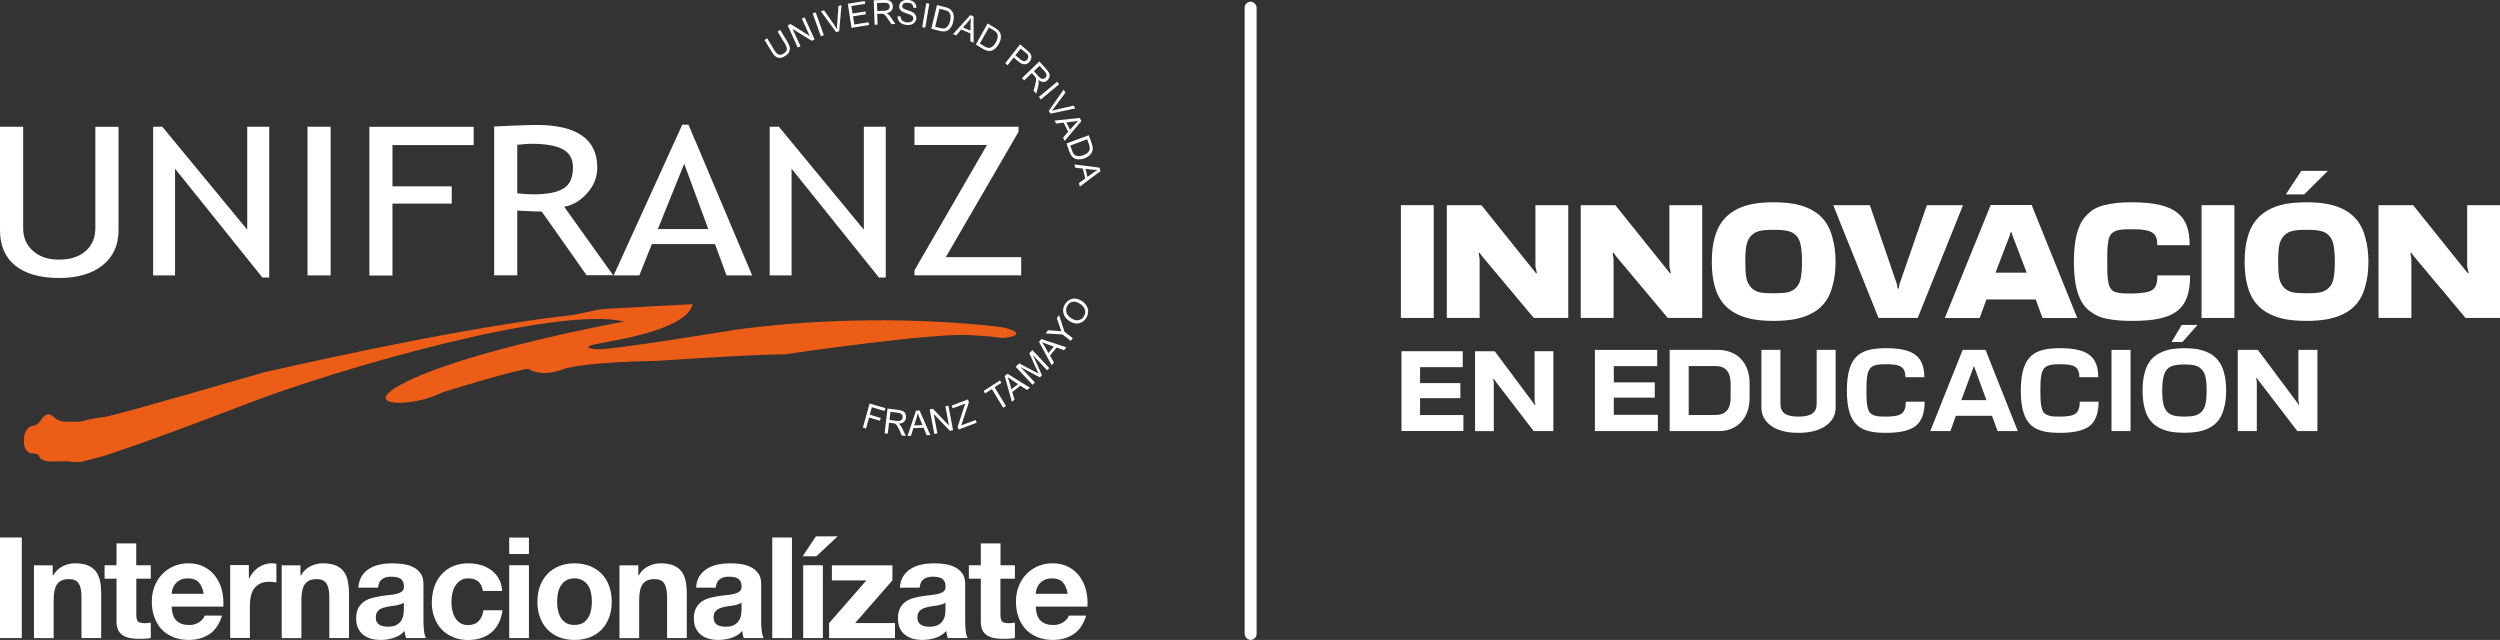
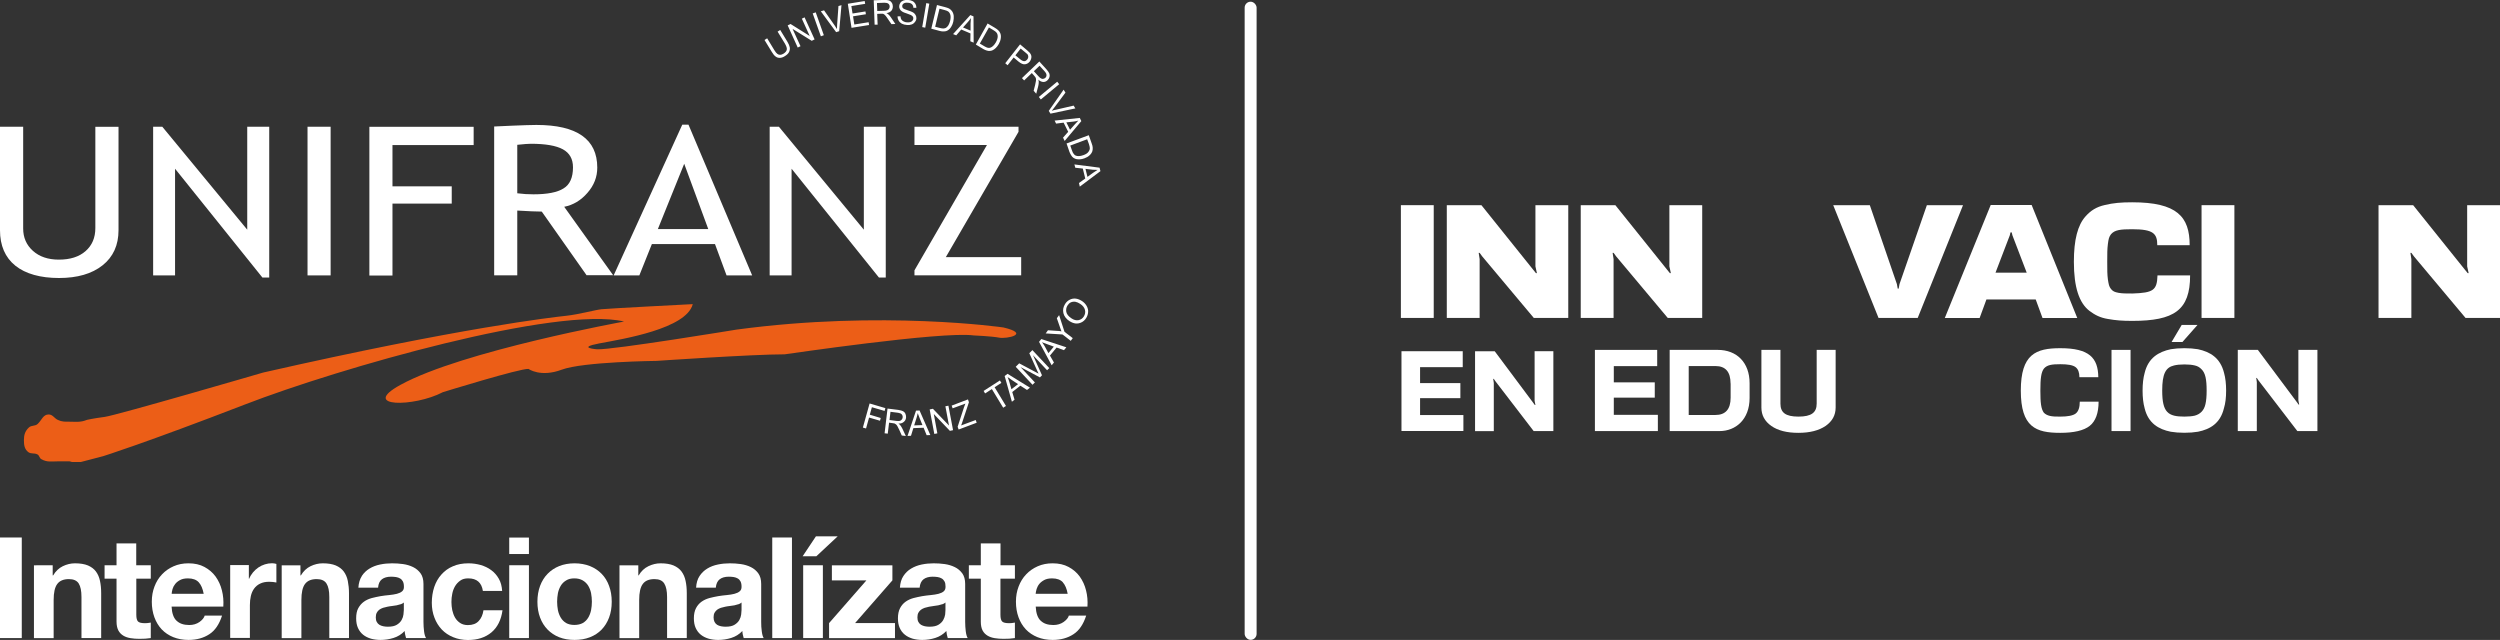
<svg xmlns="http://www.w3.org/2000/svg" id="Capa_2" data-name="Capa 2" viewBox="0 0 338.75 86.71">
  <rect x="0" y="0" width="338.75" height="86.71" fill="#333333" stroke="none" />
  <defs>
    <style>
      .cls-1 {
        fill: #ec5e17;
        fill-rule: evenodd;
      }

      .cls-1, .cls-2 {
        stroke-width: 0px;
      }

      .cls-2 {
        fill: #fff;
      }
    </style>
  </defs>
  <g id="Capa_1-2" data-name="Capa 1">
    <g>
      <g>
        <g>
          <g>
            <path class="cls-2" d="M145.19,43.14c.32.22.65.3.95.24.31-.06.55-.23.72-.5.18-.29.23-.59.15-.9-.08-.3-.29-.58-.65-.81-.23-.15-.44-.24-.65-.28-.23-.03-.43,0-.61.08-.19.09-.33.23-.45.42-.17.26-.22.55-.17.86.06.32.29.61.71.89ZM144.92,43.52c-.45-.3-.73-.67-.83-1.09-.1-.43-.02-.84.23-1.24.16-.26.38-.46.63-.58.25-.13.53-.18.81-.15.29.04.57.15.85.33.27.18.49.41.64.68.14.26.22.54.19.82-.02.29-.11.56-.26.8-.17.27-.38.47-.64.59-.26.13-.53.18-.82.15-.28-.04-.54-.15-.79-.31ZM0,17.17h3.14s0,13.79,0,13.79c0,1.23.44,2.24,1.32,3.03.88.79,2.05,1.19,3.51,1.19,1.54,0,2.74-.38,3.62-1.15.89-.78,1.33-1.82,1.33-3.13v-13.72h3.14v14.01c0,2.03-.72,3.62-2.17,4.77-1.44,1.14-3.4,1.71-5.9,1.71s-4.53-.56-5.91-1.67c-1.39-1.12-2.08-2.73-2.08-4.82v-14ZM35.56,37.61l-11.84-14.75v14.46h-2.97v-20.15h1.24l11.51,13.95v-13.95h2.98v20.44h-.92ZM41.67,37.32v-20.15h3.13v20.15h-3.13ZM53.18,19.66v5.59h8.03v2.34h-8.03v9.74h-3.13v-20.15h14.13v2.48h-11ZM79.5,37.32l-6.09-8.65c-.7,0-1.8-.05-3.32-.14v8.78h-3.13v-20.17c.12,0,.93-.03,2.43-.11,1.5-.06,2.6-.1,3.29-.1,5.5,0,8.25,1.93,8.25,5.78,0,1.27-.44,2.41-1.33,3.42-.88,1.02-1.93,1.65-3.15,1.89l6.63,9.27h-3.58ZM70.09,19.62v6.57c.76.1,1.48.14,2.19.14,1.87,0,3.23-.26,4.08-.8.86-.52,1.28-1.48,1.28-2.86,0-1.13-.46-1.94-1.37-2.44-.92-.5-2.36-.75-4.33-.75-.32,0-.93.04-1.85.14ZM98.45,37.32l-1.57-4.25h-8.55l-1.7,4.25h-3.48l9.3-20.43h.84l8.63,20.43h-3.46ZM92.71,22.19l-3.57,8.85h6.83l-3.26-8.85ZM119.1,37.61l-11.84-14.75v14.46h-2.97v-20.15h1.25s11.51,13.95,11.51,13.95v-13.95h2.97v20.44h-.92ZM123.91,37.32v-.69l9.82-16.98h-9.82s0-2.48,0-2.48h14.1s0,.69,0,.69l-9.85,16.98h10.21v2.47h-14.46ZM105.36,4.29l.36-.23.98,1.61c.17.28.27.53.31.73.04.21.01.41-.08.62-.09.21-.27.39-.54.56-.25.17-.49.25-.7.26-.22.01-.41-.04-.58-.17-.18-.12-.36-.34-.53-.63l-.99-1.62.36-.23.98,1.62c.15.25.29.41.4.49.12.09.24.13.39.13.14-.01.29-.06.45-.16.26-.17.41-.35.44-.55.04-.2-.06-.47-.26-.82l-.99-1.62ZM108.09,6.44l-1.36-3,.39-.19,2.6,1.63-1.07-2.35.37-.18,1.36,2.99-.39.19-2.6-1.62,1.08,2.35-.37.18ZM111.23,4.93l-1.11-3.11.41-.15,1.1,3.1-.4.15ZM113.3,4.36l-2.08-2.83.44-.13,1.45,2.07c.11.16.22.32.3.47,0-.19,0-.37.02-.57l.18-2.55.41-.12-.31,3.53-.42.13ZM115.38,3.77l-.5-3.26,2.29-.37.06.38-1.87.3.16,1.01,1.75-.28.06.38-1.74.28.17,1.11,1.94-.31.06.38-2.37.38ZM118.51,3.34l-.12-3.3,1.41-.05c.29,0,.51.02.67.07.15.06.27.16.36.3.1.15.14.31.15.49,0,.24-.06.44-.2.61-.14.16-.36.27-.67.32.11.05.2.11.25.16.14.12.26.26.37.43l.59.88-.53.02-.46-.67c-.12-.2-.24-.34-.32-.45-.08-.1-.16-.17-.22-.21-.06-.04-.12-.07-.19-.08-.06,0-.13-.01-.25,0l-.49.02.06,1.46h-.43ZM118.87,1.49l.91-.03c.2,0,.34-.03.45-.08.11-.04.19-.11.24-.2.05-.09.08-.19.08-.3,0-.16-.07-.28-.18-.38-.12-.09-.29-.13-.53-.13l-1.01.04.04,1.09ZM121.62,2.21h.4c0,.16.04.3.1.41.06.11.17.21.31.28.14.08.3.12.48.13.16.01.31,0,.44-.04.12-.04.23-.1.29-.19.06-.08.11-.17.11-.28.02-.09-.01-.19-.06-.27-.06-.08-.15-.15-.28-.22-.09-.04-.27-.11-.56-.21-.29-.09-.49-.17-.6-.25-.15-.09-.25-.2-.32-.33-.07-.13-.1-.27-.09-.42.01-.16.07-.32.17-.46.1-.14.24-.23.42-.3.18-.06.38-.09.6-.07.24.01.44.07.62.16.18.09.3.23.39.38.09.16.13.33.13.53h-.41c0-.21-.07-.37-.19-.49-.12-.12-.3-.18-.55-.2-.26-.02-.44.01-.57.1-.13.09-.19.2-.2.34,0,.11.02.22.11.3.07.08.28.17.62.28.34.11.57.2.69.27.19.1.31.23.39.37.08.14.12.3.11.47-.01.18-.07.33-.19.48-.11.14-.25.26-.44.33-.19.07-.4.1-.62.08-.29-.02-.53-.08-.73-.18-.18-.11-.33-.24-.43-.43-.1-.18-.15-.37-.14-.6ZM124.96,3.67l.55-3.25.41.08-.55,3.25-.42-.08ZM126.19,3.88l.77-3.2,1.08.28c.24.06.42.13.55.19.16.09.3.21.4.35.13.18.21.4.24.65.02.24,0,.51-.06.79-.06.24-.13.45-.24.62-.09.18-.21.32-.32.42-.12.1-.23.17-.36.22-.12.04-.25.06-.41.06s-.33-.01-.52-.07l-1.12-.3ZM126.69,3.62l.67.17c.2.05.37.08.5.07.13-.02.22-.04.32-.09.12-.08.23-.2.33-.35.09-.16.17-.35.23-.59.08-.34.09-.61.03-.82-.06-.21-.16-.36-.3-.46-.09-.07-.27-.13-.52-.2l-.65-.17-.59,2.46ZM129.14,4.62l2.34-2.58.43.18.02,3.56-.45-.19.02-1.06-1.25-.53-.68.79-.42-.17ZM130.49,3.72l1.02.43v-.98c.03-.3.04-.54.05-.72-.12.18-.25.35-.4.52l-.68.76ZM132.23,6.03l1.59-2.85.96.57c.22.13.37.24.47.34.14.13.24.27.3.44.08.22.09.44.05.69-.03.24-.12.48-.26.74-.13.22-.26.39-.4.53-.14.14-.28.24-.42.31-.13.07-.28.1-.4.1-.13.01-.27,0-.41-.05-.15-.04-.31-.11-.48-.21l-1-.6ZM132.78,5.91l.59.35c.18.11.34.18.46.21.12.03.23.03.33,0,.14-.04.27-.12.4-.24.14-.12.26-.3.39-.51.16-.3.24-.56.24-.79,0-.22-.06-.39-.17-.52-.07-.1-.22-.21-.44-.34l-.58-.35-1.23,2.18ZM136.21,8.57l2.01-2.56.94.79c.16.14.28.25.36.34.11.12.17.24.21.37.04.13.04.27,0,.41-.03.15-.1.29-.19.41-.18.22-.38.34-.64.38-.25.04-.56-.09-.91-.38l-.64-.54-.82,1.05-.33-.28ZM137.59,7.5l.65.53c.21.18.4.26.55.26.15,0,.28-.09.4-.23.09-.11.13-.21.14-.34,0-.12-.02-.23-.08-.33-.06-.06-.14-.15-.31-.28l-.64-.53-.71.91ZM138.48,10.58l2.35-2.25.97,1.07c.19.22.32.4.38.55.06.15.07.31.03.48-.05.17-.14.32-.27.44-.17.16-.35.24-.56.24-.22-.01-.45-.1-.69-.31.04.12.06.22.06.3,0,.18-.02.37-.07.57l-.27,1.03-.35-.4.2-.79c.05-.23.08-.41.11-.54.02-.13.02-.23,0-.31-.01-.07-.04-.14-.08-.2-.02-.04-.07-.11-.15-.19l-.33-.37-1.04,1-.3-.32ZM140.09,9.65l.62.68c.13.15.25.25.36.3.1.05.2.08.3.05.1-.02.19-.06.27-.13.11-.11.17-.23.16-.38,0-.15-.09-.32-.25-.5l-.69-.76-.77.74ZM140.76,13.14l2.49-2.07.27.34-2.49,2.07-.27-.34ZM142.11,15.02l2.01-2.87.25.4-1.5,2.01c-.12.17-.24.32-.35.45.18-.06.35-.11.54-.14l2.42-.56.23.38-3.37.71-.24-.38ZM142.9,16.34l3.41-.36.21.43-2.26,2.69-.22-.45.7-.79-.62-1.24-1.02.13-.2-.41ZM144.49,16.58l.5,1,.64-.72c.19-.21.35-.39.49-.52-.21.06-.41.11-.63.13l-1,.11ZM144.52,19.44l3.01-1.12.38,1.07c.09.24.14.43.15.57.02.19,0,.37-.05.54-.08.22-.21.4-.39.56-.17.16-.4.29-.67.39-.23.09-.44.13-.64.14-.19,0-.36,0-.51-.04-.14-.05-.27-.11-.37-.18-.1-.08-.2-.18-.28-.32-.09-.12-.16-.29-.24-.47l-.39-1.13ZM145.02,19.72l.23.66c.07.21.14.36.23.46.07.11.17.19.25.23.13.06.28.09.46.08.18,0,.39-.05.61-.13.32-.11.55-.26.67-.43.13-.17.2-.34.2-.51,0-.12-.04-.31-.12-.56l-.24-.65-2.3.86ZM145.58,22.28l3.41.44.12.47-2.8,2.1-.11-.49.85-.61-.33-1.35-1.02-.11-.12-.45ZM147.08,22.87l.27,1.1.77-.56c.24-.16.44-.29.6-.39-.22,0-.43,0-.64-.02l-1-.12ZM116.92,57.93l.91-3.26,2.14.63-.11.38-1.72-.5-.28,1.01,1.48.45-.1.37-1.48-.43-.41,1.48-.42-.12ZM119.86,58.73l.4-3.37,1.45.18c.29.04.51.11.66.18.14.08.25.19.32.36.07.17.1.35.08.53-.03.23-.13.42-.31.56-.17.16-.41.23-.72.23.1.07.19.14.23.2.11.14.22.3.31.5l.46.98-.55-.07-.34-.76c-.11-.21-.19-.38-.25-.5-.07-.13-.14-.2-.2-.25-.06-.05-.12-.09-.19-.12-.05,0-.12-.03-.24-.04l-.5-.07-.18,1.49-.43-.05ZM120.52,56.91l.93.12c.2.02.36.02.47,0,.11-.04.21-.09.27-.18.07-.08.11-.18.12-.29.02-.15-.02-.28-.12-.41-.09-.12-.26-.18-.5-.22l-1.03-.13-.13,1.11ZM122.97,59.07l1.15-3.43.48-.02,1.46,3.33-.5.02-.41-1.01-1.39.05-.32,1.04-.47.02ZM123.87,57.64l1.12-.04-.37-.92c-.11-.28-.2-.51-.27-.7-.04.22-.09.44-.16.65l-.32,1.01ZM126.6,58.8l-.63-3.32.44-.09,2.18,2.27-.49-2.61.41-.08.63,3.32-.43.09-2.18-2.28.48,2.62-.41.08ZM129.9,58.21l-.14-.38.86-2.64c.06-.19.13-.35.19-.5l-1.73.64-.13-.37,2.21-.84.13.38-.95,2.86-.11.29,1.98-.74.13.37-2.44.92ZM135.94,55.26l-1.54-2.54-.92.59-.2-.34,2.21-1.42.2.33-.92.59,1.54,2.54-.37.23ZM137.11,54.43l-.98-3.48.39-.3,3.04,1.88-.4.31-.9-.58-1.1.86.31,1.04-.36.28ZM137.05,52.74l.9-.69-.82-.54c-.25-.16-.45-.31-.6-.42.08.22.17.42.23.64l.29,1.02ZM139.91,52.14l-2.28-2.44.47-.47,2.18,1.16.45.24-.24-.51-1.02-2.26.42-.42,2.29,2.44-.3.29-1.91-2.04,1.22,2.72-.28.29-2.63-1.4,1.95,2.08-.31.3ZM142.5,49.49l-1.71-3.17.31-.38,3.39,1.12-.32.39-1-.36-.9,1.09.54.94-.3.36ZM142.06,47.85l.73-.88-.92-.34c-.28-.1-.51-.19-.68-.26.14.18.26.37.37.55l.5.93ZM145.08,46.18l-1.11-.86-2.28-.14.31-.43,1.19.08c.22,0,.44.03.64.07-.07-.19-.16-.4-.24-.66l-.39-1.12.31-.42.73,2.26,1.12.86-.27.36Z" />
            <path class="cls-1" d="M11.76,56.9c-.87.35-1.44.24-2.37.24-.61,0-1,.02-1.55-.24-.5-.23-.69-.74-1.25-.74-.75,0-.93.76-1.48,1.28-.36.34-.84.15-1.2.49-.52.49-.67,1.01-.67,1.72s.1,1.25.62,1.63c.39.26.78.07,1.21.29.28.15.25.48.52.64.8.46,1.4.3,2.32.3h1.46c.18,0,.27.09.45.09h1.14l3.02-.79s5.58-1.74,19.18-6.99c12.75-4.94,42.4-13.42,51.4-11.25,0,0-21.94,3.99-30.3,8.58-5.56,3.05,1.82,3.05,5.75.99,0,0,10.55-3.26,11.61-3.15,0,0,1.62,1.18,4.5.1,2.88-1.08,12.85-1.19,12.85-1.19,0,0,12.94-.89,17.36-.89.09,0,21.29-3.15,25.6-2.56,0,0,2.39.1,3.45.3,1.05.2,4.32-.5.58-1.38,0,0-16.4-2.37-36.15.29,0,0-16.79,2.76-18.89,2.67,0,0-2.88-.2.29-.8,3.16-.59,11.8-1.97,12.66-5.32,0,0-11.5.59-12.37.69-.86.09-2.98.69-4.79.89-1.82.2-14.19,1.58-41.05,7.69,0,0-19.95,5.82-21.48,6.01-1.53.2-2.4.4-2.4.4Z" />
          </g>
          <g>
            <path class="cls-2" d="M2.95,72.83v13.63H0v-13.63h2.95Z" />
-             <path class="cls-2" d="M7.14,76.59v1.38h.06c.34-.58.78-.99,1.31-1.25.54-.26,1.09-.39,1.65-.39.72,0,1.3.1,1.76.29.46.2.82.47,1.08.82.26.35.45.78.55,1.28.11.5.16,1.06.16,1.67v6.07h-2.67v-5.57c0-.81-.12-1.42-.37-1.82-.25-.4-.7-.6-1.33-.6-.73,0-1.25.22-1.58.66-.33.44-.49,1.16-.49,2.17v5.17h-2.67v-9.87h2.54Z" />
+             <path class="cls-2" d="M7.14,76.59v1.38h.06c.34-.58.78-.99,1.31-1.25.54-.26,1.09-.39,1.65-.39.72,0,1.3.1,1.76.29.46.2.82.47,1.08.82.26.35.45.78.55,1.28.11.5.16,1.06.16,1.67v6.07h-2.67v-5.57c0-.81-.12-1.42-.37-1.82-.25-.4-.7-.6-1.33-.6-.73,0-1.25.22-1.58.66-.33.44-.49,1.16-.49,2.17v5.17h-2.67v-9.87Z" />
            <path class="cls-2" d="M20.43,76.59v1.82h-1.96v4.89c0,.45.08.76.23.91.15.15.45.23.9.23.15,0,.3,0,.43-.02.14-.02.27-.04.4-.06v2.1c-.23.03-.48.06-.75.08-.28.01-.55.02-.81.02-.42,0-.81-.03-1.18-.09-.37-.06-.7-.17-.98-.34-.28-.17-.51-.4-.67-.7-.16-.31-.25-.71-.25-1.2v-5.82h-1.62v-1.82h1.62v-2.96h2.67v2.96h1.96Z" />
            <path class="cls-2" d="M23.91,84.09c.4.4.98.6,1.73.6.54,0,1-.14,1.39-.41.39-.28.62-.57.71-.87h2.35c-.38,1.18-.95,2.03-1.73,2.53-.78.51-1.72.77-2.82.77-.76,0-1.45-.13-2.07-.38-.61-.25-1.13-.6-1.56-1.05-.43-.46-.76-1.01-.99-1.64-.23-.64-.35-1.33-.35-2.1s.12-1.43.36-2.06c.24-.64.58-1.19,1.02-1.65.44-.47.96-.83,1.57-1.1.61-.27,1.28-.4,2.02-.4.83,0,1.55.16,2.16.49.61.33,1.12.76,1.52,1.31.39.55.68,1.17.85,1.87.18.7.24,1.43.19,2.19h-7.01c.04.88.26,1.52.66,1.91ZM26.93,78.9c-.32-.35-.81-.53-1.46-.53-.43,0-.78.07-1.06.22-.28.15-.51.33-.67.54-.17.21-.29.44-.36.68-.07.25-.11.46-.12.65h4.34c-.13-.69-.35-1.21-.67-1.56Z" />
            <path class="cls-2" d="M33.72,76.59v1.83h.04c.12-.3.3-.59.51-.85.21-.26.46-.48.73-.67.28-.19.57-.33.89-.43.31-.1.64-.15.98-.15.18,0,.37.03.58.09v2.52c-.12-.03-.28-.05-.45-.07-.17-.02-.34-.03-.51-.03-.49,0-.9.08-1.24.25-.34.16-.61.39-.82.68-.21.29-.35.62-.44,1-.09.38-.13.8-.13,1.24v4.44h-2.67v-9.87h2.54Z" />
            <path class="cls-2" d="M40.71,76.59v1.38h.06c.34-.58.78-.99,1.31-1.25.54-.26,1.09-.39,1.66-.39.72,0,1.3.1,1.76.29.46.2.82.47,1.08.82.26.35.45.78.55,1.28.1.5.16,1.06.16,1.67v6.07h-2.67v-5.57c0-.81-.12-1.42-.38-1.82-.25-.4-.7-.6-1.33-.6-.73,0-1.25.22-1.58.66-.33.44-.49,1.16-.49,2.17v5.17h-2.67v-9.87h2.54Z" />
            <path class="cls-2" d="M49.02,78.05c.28-.42.63-.76,1.05-1.01.43-.26.9-.44,1.44-.55.53-.11,1.07-.16,1.61-.16.49,0,.98.03,1.49.1.5.07.96.21,1.37.41.41.2.75.49,1.01.85.26.36.39.84.39,1.44v5.13c0,.45.03.87.08,1.28.05.41.14.71.27.92h-2.71c-.05-.16-.09-.31-.12-.47-.03-.16-.06-.32-.07-.49-.42.45-.93.76-1.5.94-.58.18-1.17.27-1.77.27-.46,0-.89-.06-1.3-.17-.4-.12-.75-.29-1.05-.53-.3-.24-.53-.54-.7-.91-.17-.37-.25-.81-.25-1.32,0-.56.09-1.02.29-1.38.2-.36.45-.65.76-.87.3-.22.66-.38,1.05-.49.4-.1.79-.19,1.19-.26.4-.06.8-.12,1.19-.15.39-.04.73-.09,1.04-.17.3-.08.54-.19.71-.34.17-.15.26-.36.24-.64,0-.3-.05-.52-.14-.7-.09-.17-.22-.31-.38-.4-.16-.09-.34-.16-.55-.19-.21-.03-.43-.05-.67-.05-.52,0-.94.12-1.24.35-.3.23-.48.61-.52,1.14h-2.67c.04-.64.2-1.16.47-1.58ZM54.3,81.87c-.17.06-.35.1-.55.15-.19.03-.4.07-.61.09-.22.02-.43.06-.64.1-.2.04-.4.09-.6.15-.19.07-.36.15-.51.26-.14.11-.26.25-.34.41-.09.16-.13.38-.13.63s.04.44.13.61c.09.17.21.3.36.39.15.09.33.16.53.2.2.04.41.06.62.06.53,0,.93-.09,1.22-.27.29-.18.5-.39.64-.64.14-.25.22-.5.25-.75.03-.26.05-.46.05-.61v-1.01c-.11.1-.25.18-.42.24Z" />
            <path class="cls-2" d="M63.44,78.37c-.43,0-.79.09-1.07.3-.29.2-.52.45-.71.76-.18.31-.31.66-.38,1.03-.08.37-.11.74-.11,1.12s.04.72.11,1.09c.08.36.2.7.37,1,.17.3.4.54.69.74.29.19.64.29,1.05.29.64,0,1.13-.18,1.47-.55.35-.36.56-.85.65-1.46h2.58c-.18,1.31-.68,2.31-1.5,3-.83.69-1.89,1.03-3.18,1.03-.73,0-1.4-.13-2-.38-.61-.25-1.12-.59-1.55-1.04-.42-.45-.76-.98-.99-1.6-.24-.61-.36-1.3-.36-2.03s.11-1.47.33-2.13c.22-.65.54-1.22.97-1.69.42-.48.94-.86,1.56-1.12.61-.27,1.31-.4,2.1-.4.58,0,1.13.08,1.67.23.53.16,1.01.38,1.43.7.42.31.76.7,1.02,1.16.27.47.41,1.01.45,1.65h-2.61c-.17-1.13-.83-1.7-1.97-1.7Z" />
            <path class="cls-2" d="M69,75.07v-2.23h2.67v2.23h-2.67ZM71.67,76.59v9.87h-2.67v-9.87h2.67Z" />
            <path class="cls-2" d="M73.18,79.39c.24-.64.58-1.19,1.02-1.64.44-.45.96-.8,1.58-1.05.61-.24,1.3-.37,2.07-.37s1.46.13,2.08.37c.62.25,1.15.6,1.59,1.05.44.45.78,1,1.01,1.64.24.64.36,1.36.36,2.15s-.12,1.5-.36,2.14c-.24.64-.58,1.18-1.01,1.63-.44.45-.97.8-1.59,1.04-.62.24-1.31.36-2.08.36s-1.45-.12-2.07-.36c-.61-.24-1.14-.59-1.58-1.04-.44-.45-.78-.99-1.02-1.63-.24-.63-.36-1.35-.36-2.14s.12-1.5.36-2.15ZM75.6,82.69c.08.37.21.71.39,1.01.18.3.42.54.72.72.3.17.68.26,1.12.26s.83-.09,1.14-.26c.31-.18.55-.42.73-.72.18-.3.31-.64.39-1.01.07-.38.11-.76.11-1.16s-.04-.78-.11-1.16c-.08-.38-.21-.71-.39-1.01-.18-.29-.43-.53-.73-.71-.31-.18-.69-.28-1.14-.28-.45,0-.83.09-1.12.28-.3.18-.55.42-.72.71-.18.3-.31.63-.39,1.01-.07.38-.11.77-.11,1.16s.04.78.11,1.16Z" />
            <path class="cls-2" d="M86.49,76.59v1.38h.05c.34-.58.78-.99,1.32-1.25.54-.26,1.09-.39,1.65-.39.72,0,1.3.1,1.76.29.46.2.82.47,1.08.82.26.35.45.78.55,1.28.11.5.16,1.06.16,1.67v6.07h-2.67v-5.57c0-.81-.13-1.42-.38-1.82-.25-.4-.69-.6-1.33-.6-.73,0-1.26.22-1.58.66-.33.44-.49,1.16-.49,2.17v5.17h-2.67v-9.87h2.54Z" />
            <path class="cls-2" d="M94.79,78.05c.28-.42.63-.76,1.05-1.01.42-.26.9-.44,1.44-.55.53-.11,1.07-.16,1.61-.16.49,0,.98.03,1.48.1.5.07.96.21,1.37.41.41.2.75.49,1.01.85.26.36.39.84.39,1.44v5.13c0,.45.02.87.08,1.28.05.41.13.71.26.92h-2.71c-.05-.16-.09-.31-.12-.47-.03-.16-.06-.32-.06-.49-.43.45-.93.76-1.51.94-.58.18-1.17.27-1.77.27-.46,0-.9-.06-1.29-.17-.4-.12-.75-.29-1.05-.53-.3-.24-.53-.54-.7-.91-.17-.37-.25-.81-.25-1.32,0-.56.1-1.02.29-1.38.19-.36.44-.65.75-.87.31-.22.66-.38,1.05-.49.39-.1.79-.19,1.19-.26.4-.06.8-.12,1.19-.15.39-.04.73-.09,1.03-.17.3-.08.54-.19.71-.34.18-.15.26-.36.25-.64,0-.3-.05-.52-.14-.7-.09-.17-.22-.31-.38-.4-.16-.09-.34-.16-.54-.19-.21-.03-.43-.05-.66-.05-.53,0-.94.12-1.24.35-.3.23-.48.61-.53,1.14h-2.67c.04-.64.19-1.16.47-1.58ZM100.06,81.87c-.17.06-.35.1-.54.15-.2.03-.4.07-.61.09-.22.02-.43.06-.64.1-.2.04-.4.09-.59.15-.19.07-.36.15-.51.26-.14.11-.26.25-.35.41-.09.16-.13.38-.13.63s.05.44.13.61c.09.17.21.3.35.39.15.09.33.16.53.2.2.04.4.06.62.06.53,0,.94-.09,1.22-.27.29-.18.5-.39.64-.64.14-.25.22-.5.25-.75.03-.26.05-.46.05-.61v-1.01c-.11.1-.25.18-.42.24Z" />
            <path class="cls-2" d="M107.31,72.83v13.63h-2.67v-13.63h2.67Z" />
            <path class="cls-2" d="M108.76,75.37l1.8-2.7h2.95l-2.89,2.7h-1.86ZM111.5,76.59v9.87h-2.67v-9.87h2.67Z" />
            <path class="cls-2" d="M117.4,78.64h-4.68v-2.04h8.2v2.04l-5.06,5.79h5.41v2.04h-8.93v-2.04l5.06-5.79Z" />
            <path class="cls-2" d="M122.41,78.05c.28-.42.62-.76,1.05-1.01.43-.26.9-.44,1.44-.55.53-.11,1.07-.16,1.61-.16.49,0,.98.03,1.49.1.5.07.96.21,1.37.41.42.2.75.49,1.02.85.26.36.39.84.39,1.44v5.13c0,.45.03.87.08,1.28.05.41.14.71.26.92h-2.7c-.05-.16-.09-.31-.12-.47-.03-.16-.05-.32-.07-.49-.43.45-.93.76-1.5.94-.57.18-1.17.27-1.76.27-.47,0-.9-.06-1.3-.17-.4-.12-.75-.29-1.05-.53-.3-.24-.54-.54-.7-.91-.17-.37-.25-.81-.25-1.32,0-.56.1-1.02.29-1.38.19-.36.44-.65.75-.87.31-.22.66-.38,1.05-.49.4-.1.79-.19,1.19-.26.4-.06.79-.12,1.18-.15.39-.04.73-.09,1.04-.17.3-.08.54-.19.71-.34.17-.15.25-.36.24-.64,0-.3-.04-.52-.14-.7-.1-.17-.22-.31-.38-.4-.16-.09-.34-.16-.55-.19-.2-.03-.43-.05-.67-.05-.52,0-.94.12-1.24.35-.3.23-.48.61-.53,1.14h-2.67c.04-.64.19-1.16.47-1.58ZM127.68,81.87c-.17.06-.35.1-.54.15-.2.03-.4.07-.61.09-.21.02-.43.06-.64.1-.2.04-.4.09-.59.15-.19.07-.36.15-.51.26-.15.11-.26.25-.35.41-.09.16-.13.38-.13.63s.04.44.13.61c.09.17.21.3.36.39.16.09.33.16.53.2.2.04.41.06.62.06.53,0,.93-.09,1.22-.27.29-.18.5-.39.64-.64.14-.25.22-.5.26-.75.03-.26.04-.46.04-.61v-1.01c-.11.1-.25.18-.42.24Z" />
            <path class="cls-2" d="M137.52,76.59v1.82h-1.96v4.89c0,.45.08.76.23.91.15.15.45.23.9.23.15,0,.3,0,.43-.02.14-.02.27-.04.4-.06v2.1c-.22.03-.48.06-.75.08-.28.01-.54.02-.81.02-.41,0-.8-.03-1.17-.09-.37-.06-.7-.17-.98-.34-.28-.17-.51-.4-.67-.7-.16-.31-.24-.71-.24-1.2v-5.82h-1.62v-1.82h1.62v-2.96h2.67v2.96h1.96Z" />
            <path class="cls-2" d="M141,84.09c.4.4.97.6,1.73.6.54,0,1-.14,1.39-.41.39-.28.63-.57.71-.87h2.35c-.38,1.18-.95,2.03-1.73,2.53-.78.51-1.71.77-2.82.77-.76,0-1.45-.13-2.07-.38-.61-.25-1.13-.6-1.56-1.05-.43-.46-.76-1.01-.99-1.64-.23-.64-.35-1.33-.35-2.1s.12-1.43.36-2.06c.24-.64.58-1.19,1.02-1.65.44-.47.96-.83,1.57-1.1.61-.27,1.28-.4,2.02-.4.83,0,1.55.16,2.16.49.62.33,1.12.76,1.52,1.31.39.55.68,1.17.85,1.87.18.7.24,1.43.19,2.19h-7.01c.04.88.26,1.52.66,1.91ZM144.02,78.9c-.32-.35-.81-.53-1.46-.53-.42,0-.78.07-1.06.22-.28.15-.51.33-.68.54-.17.21-.28.44-.36.68-.07.25-.11.46-.13.65h4.34c-.12-.69-.35-1.21-.66-1.56Z" />
          </g>
        </g>
        <g>
          <path class="cls-2" d="M189.82,27.8h4.45v15.28h-4.45v-15.28Z" />
          <path class="cls-2" d="M208.05,27.8h4.45v15.28h-4.67l-6.99-8.34-.35-.48h-.13l.13.85v7.97h-4.45v-15.28h4.69l6.97,8.69.42.52h.13l-.2-.92v-8.3Z" />
          <path class="cls-2" d="M226.2,27.8h4.45v15.28h-4.67l-6.99-8.34-.35-.48h-.13l.13.85v7.97h-4.45v-15.28h4.69l6.97,8.69.42.52h.13l-.2-.92v-8.3Z" />
-           <path class="cls-2" d="M240.33,27.41c1,0,1.9.07,2.69.2,2.47.46,4.54,1.68,5.26,4.52.28.94.44,2.05.44,3.34s-.15,2.4-.44,3.36c-.72,2.82-2.79,4-5.26,4.45-.79.13-1.68.2-2.69.2s-1.9-.07-2.71-.2c-2.45-.46-4.5-1.64-5.26-4.45-.28-.96-.41-2.07-.41-3.36s.13-2.4.41-3.34c.76-2.84,2.82-4.06,5.26-4.52.81-.13,1.7-.2,2.71-.2ZM240.33,31.14c-.81,0-1.42.04-1.88.15-.9.2-1.57.83-1.81,1.94-.11.55-.15,1.29-.15,2.23s.04,1.7.15,2.25c.24,1.07.92,1.7,1.81,1.9.46.09,1.07.13,1.88.13s1.42-.04,1.88-.13c.9-.2,1.59-.83,1.79-1.9.11-.55.17-1.31.17-2.25s-.07-1.68-.17-2.23c-.2-1.11-.85-1.75-1.79-1.94-.46-.11-1.07-.15-1.88-.15Z" />
          <path class="cls-2" d="M265.99,27.8l-6.14,15.28h-5.31l-6.14-15.28h4.96l3.67,10.7.11.61h.13l.11-.61,3.71-10.7h4.89Z" />
          <path class="cls-2" d="M276.76,43.09l-.92-2.51h-6.68l-.92,2.51h-4.72l6.22-15.31h5.55l6.18,15.31h-4.72ZM274.62,36.95l-1.94-5.07-.09-.39h-.17l-.09.39-1.94,5.07h4.24Z" />
          <path class="cls-2" d="M296.76,37.32c0,4.72-2.16,6.16-7.84,6.16-1.33,0-2.25-.07-3.3-.26-1.05-.17-1.77-.55-2.49-1.09-1.4-1.07-2.12-3.19-2.12-6.66,0-2.99.52-4.96,1.57-6.14.72-.81,1.48-1.29,2.62-1.55,1.16-.28,2.21-.37,3.71-.37,6.07,0,7.79,1.94,7.79,5.81h-4.39c0-1.57-.52-2.16-3.41-2.16-1.57,0-2.36.09-2.86.68-.26.35-.33.61-.42,1.31s-.09,1.29-.09,2.42,0,1.7.09,2.4c.11.68.15.94.42,1.29.28.33.48.41,1.03.52.55.09.96.09,1.86.09,2.88-.09,3.34-.46,3.41-2.45h4.41Z" />
          <path class="cls-2" d="M298.31,27.8h4.45v15.28h-4.45v-15.28Z" />
-           <path class="cls-2" d="M312.53,27.41c1,0,1.9.07,2.69.2,2.47.46,4.54,1.68,5.26,4.52.28.94.44,2.05.44,3.34s-.15,2.4-.44,3.36c-.72,2.82-2.79,4-5.26,4.45-.79.13-1.68.2-2.69.2s-1.9-.07-2.71-.2c-2.45-.46-4.5-1.64-5.26-4.45-.28-.96-.41-2.07-.41-3.36s.13-2.4.41-3.34c.76-2.84,2.82-4.06,5.26-4.52.81-.13,1.7-.2,2.71-.2ZM312.53,31.14c-.81,0-1.42.04-1.88.15-.9.2-1.57.83-1.81,1.94-.11.55-.15,1.29-.15,2.23s.04,1.7.15,2.25c.24,1.07.92,1.7,1.81,1.9.46.09,1.07.13,1.88.13s1.42-.04,1.88-.13c.9-.2,1.59-.83,1.79-1.9.11-.55.17-1.31.17-2.25s-.07-1.68-.17-2.23c-.2-1.11-.85-1.75-1.79-1.94-.46-.11-1.07-.15-1.88-.15ZM309.73,26.34l2.1-3.19h3.6l-3.21,3.19h-2.49Z" />
          <path class="cls-2" d="M334.3,27.8h4.45v15.28h-4.67l-6.99-8.34-.35-.48h-.13l.13.85v7.97h-4.45v-15.28h4.69l6.97,8.69.42.52h.13l-.2-.92v-8.3Z" />
        </g>
        <g>
          <path class="cls-2" d="M189.9,47.59h8.3v2.16h-5.78v2.16h5.46v2.04h-5.46v2.29h5.87v2.16h-8.39v-10.82Z" />
          <path class="cls-2" d="M207.94,47.59h2.54v10.82h-2.67l-5.18-6.75-.22-.32h-.08l.08.56v6.52h-2.54v-10.82h2.67l5.18,6.94.25.34h.08l-.11-.57v-6.71Z" />
        </g>
        <g>
          <path class="cls-2" d="M216.11,47.41h8.44v2.2h-5.88v2.2h5.55v2.07h-5.55v2.33h5.97v2.2h-8.53v-11Z" />
          <path class="cls-2" d="M232.76,47.41c2.59,0,4.31,1.73,4.31,4.51v2.01c0,2.92-1.9,4.48-4.06,4.48h-6.77v-11h6.52ZM234.49,51.96c0-1.57-.68-2.36-2.04-2.36h-3.63v6.63h3.62c1.37,0,2.06-.79,2.06-2.34v-1.93Z" />
          <path class="cls-2" d="M246.15,47.41h2.58v7.81c0,1.04-.46,1.87-1.37,2.5-.9.61-2.12.93-3.68.93s-2.77-.31-3.66-.93c-.9-.63-1.35-1.46-1.35-2.5v-7.81h2.58v7.28c0,1.21.68,1.76,2.44,1.76s2.47-.55,2.47-1.76v-7.28Z" />
-           <path class="cls-2" d="M260.79,54.42c0,1.56-.41,2.66-1.21,3.29-.8.63-2.14.94-3.99.94-3.3,0-5.34-.77-5.34-5.72s2.04-5.75,5.36-5.75c3.9,0,5.11,1.3,5.14,3.93h-2.56c0-.64-.17-1.1-.53-1.37-.36-.27-1.04-.39-2.04-.39-1.18,0-1.79.09-2.23.58-.39.5-.49,1.37-.49,3s.09,2.47.47,2.99c.44.44,1.05.55,2.23.53,1.02,0,1.73-.14,2.09-.42.36-.28.55-.82.55-1.6h2.56Z" />
-           <path class="cls-2" d="M270.67,58.41l-.75-2.07h-4.9l-.74,2.07h-2.73l4.39-11h3.1l4.37,11h-2.72ZM269.16,54.22l-1.59-4.34-.05-.2h-.11l-.05.2-1.6,4.34h3.39Z" />
          <path class="cls-2" d="M284.36,54.42c0,1.56-.41,2.66-1.21,3.29-.8.63-2.14.94-3.99.94-3.3,0-5.34-.77-5.34-5.72s2.04-5.75,5.36-5.75c3.9,0,5.11,1.3,5.14,3.93h-2.56c0-.64-.17-1.1-.53-1.37-.36-.27-1.04-.39-2.04-.39-1.18,0-1.79.09-2.23.58-.39.5-.49,1.37-.49,3s.09,2.47.47,2.99c.44.44,1.05.55,2.23.53,1.02,0,1.73-.14,2.09-.42.36-.28.55-.82.55-1.6h2.56Z" />
          <path class="cls-2" d="M286.11,47.41h2.58v11h-2.58v-11Z" />
          <path class="cls-2" d="M295.98,47.18c.69,0,1.3.05,1.84.14,1.65.35,3.03,1.16,3.54,3.21.19.68.28,1.48.28,2.4s-.09,1.73-.3,2.4c-.49,2.03-1.87,2.84-3.52,3.17-.53.09-1.15.14-1.84.14s-1.3-.05-1.84-.14c-1.65-.33-3.05-1.15-3.54-3.17-.19-.68-.28-1.48-.28-2.4s.09-1.73.28-2.4c.49-2.04,1.89-2.86,3.54-3.21.53-.09,1.15-.14,1.84-.14ZM295.98,56.45c.6,0,1.07-.05,1.41-.13.71-.19,1.26-.68,1.45-1.57.11-.46.16-1.07.16-1.82,0-1.51-.17-2.39-.69-2.89-.25-.27-.55-.44-.91-.52-.36-.09-.83-.14-1.41-.14s-1.05.05-1.41.14c-1.15.27-1.6,1.16-1.6,3.41,0,2.97.79,3.52,3.02,3.52ZM294.25,46.34l1.37-2.31h2.14l-2.04,2.31h-1.46Z" />
          <path class="cls-2" d="M311.43,47.41h2.58v11h-2.72l-5.27-6.87-.22-.33h-.08l.08.57v6.63h-2.58v-11h2.72l5.27,7.06.25.35h.08l-.11-.58v-6.82Z" />
        </g>
      </g>
      <rect class="cls-2" x="168.65" y=".23" width="1.62" height="86.47" rx=".81" ry=".81" />
    </g>
  </g>
</svg>